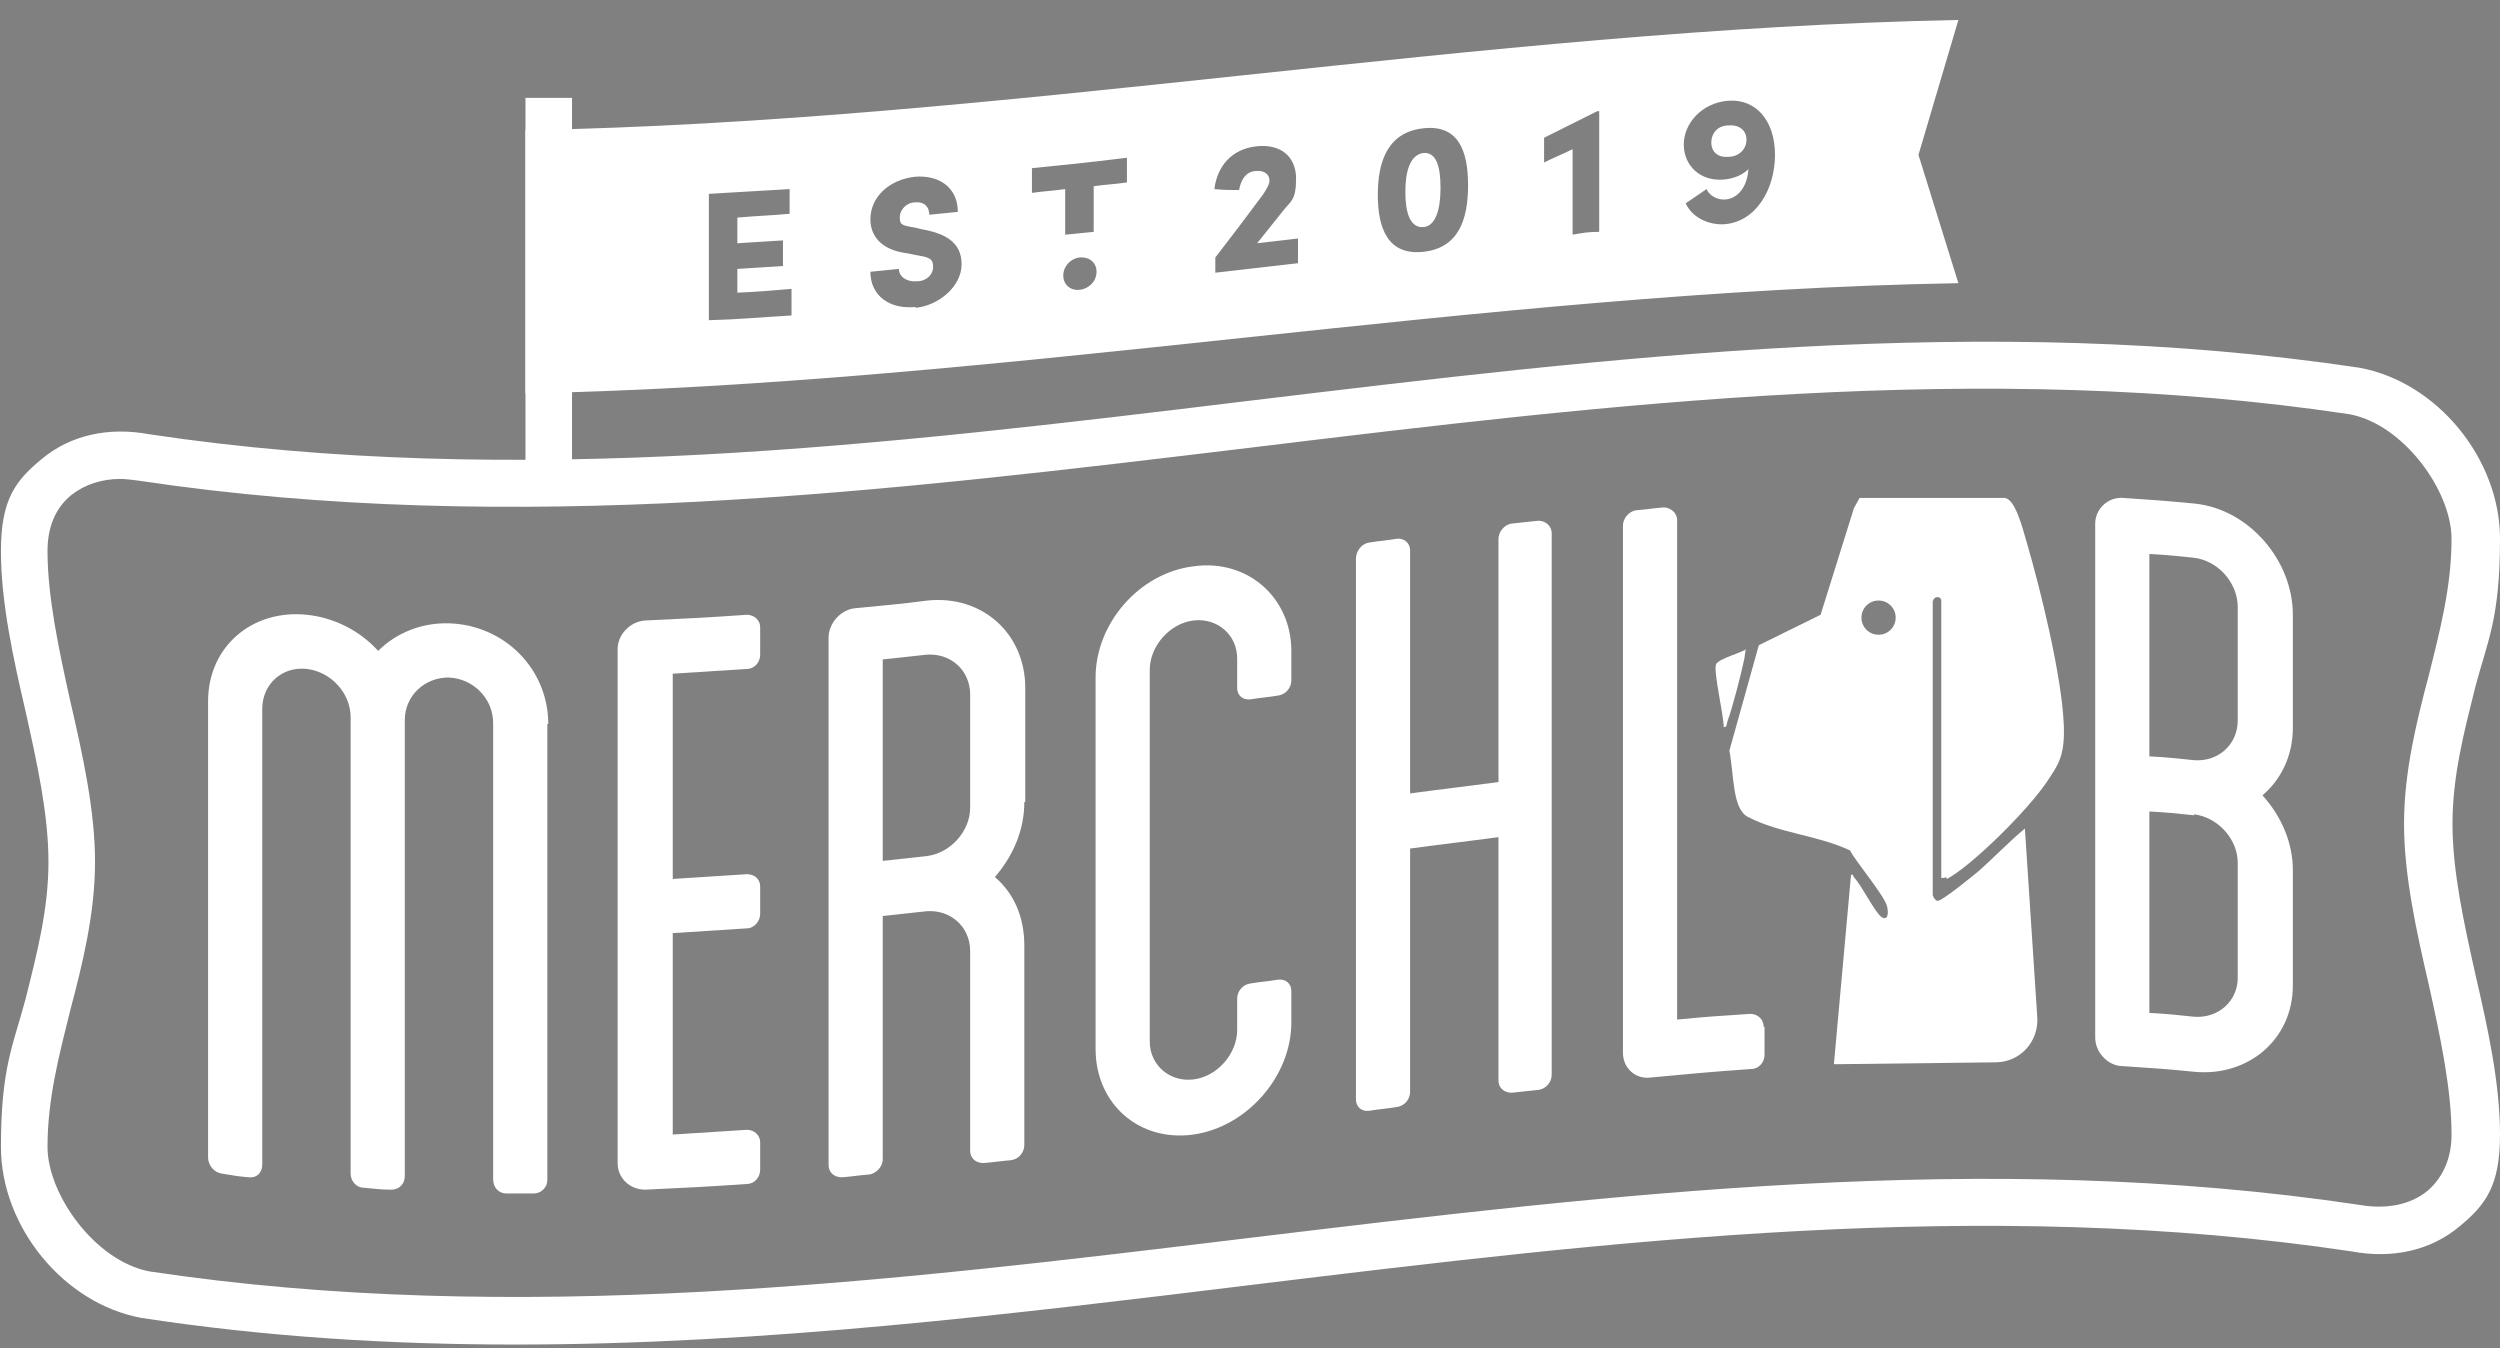
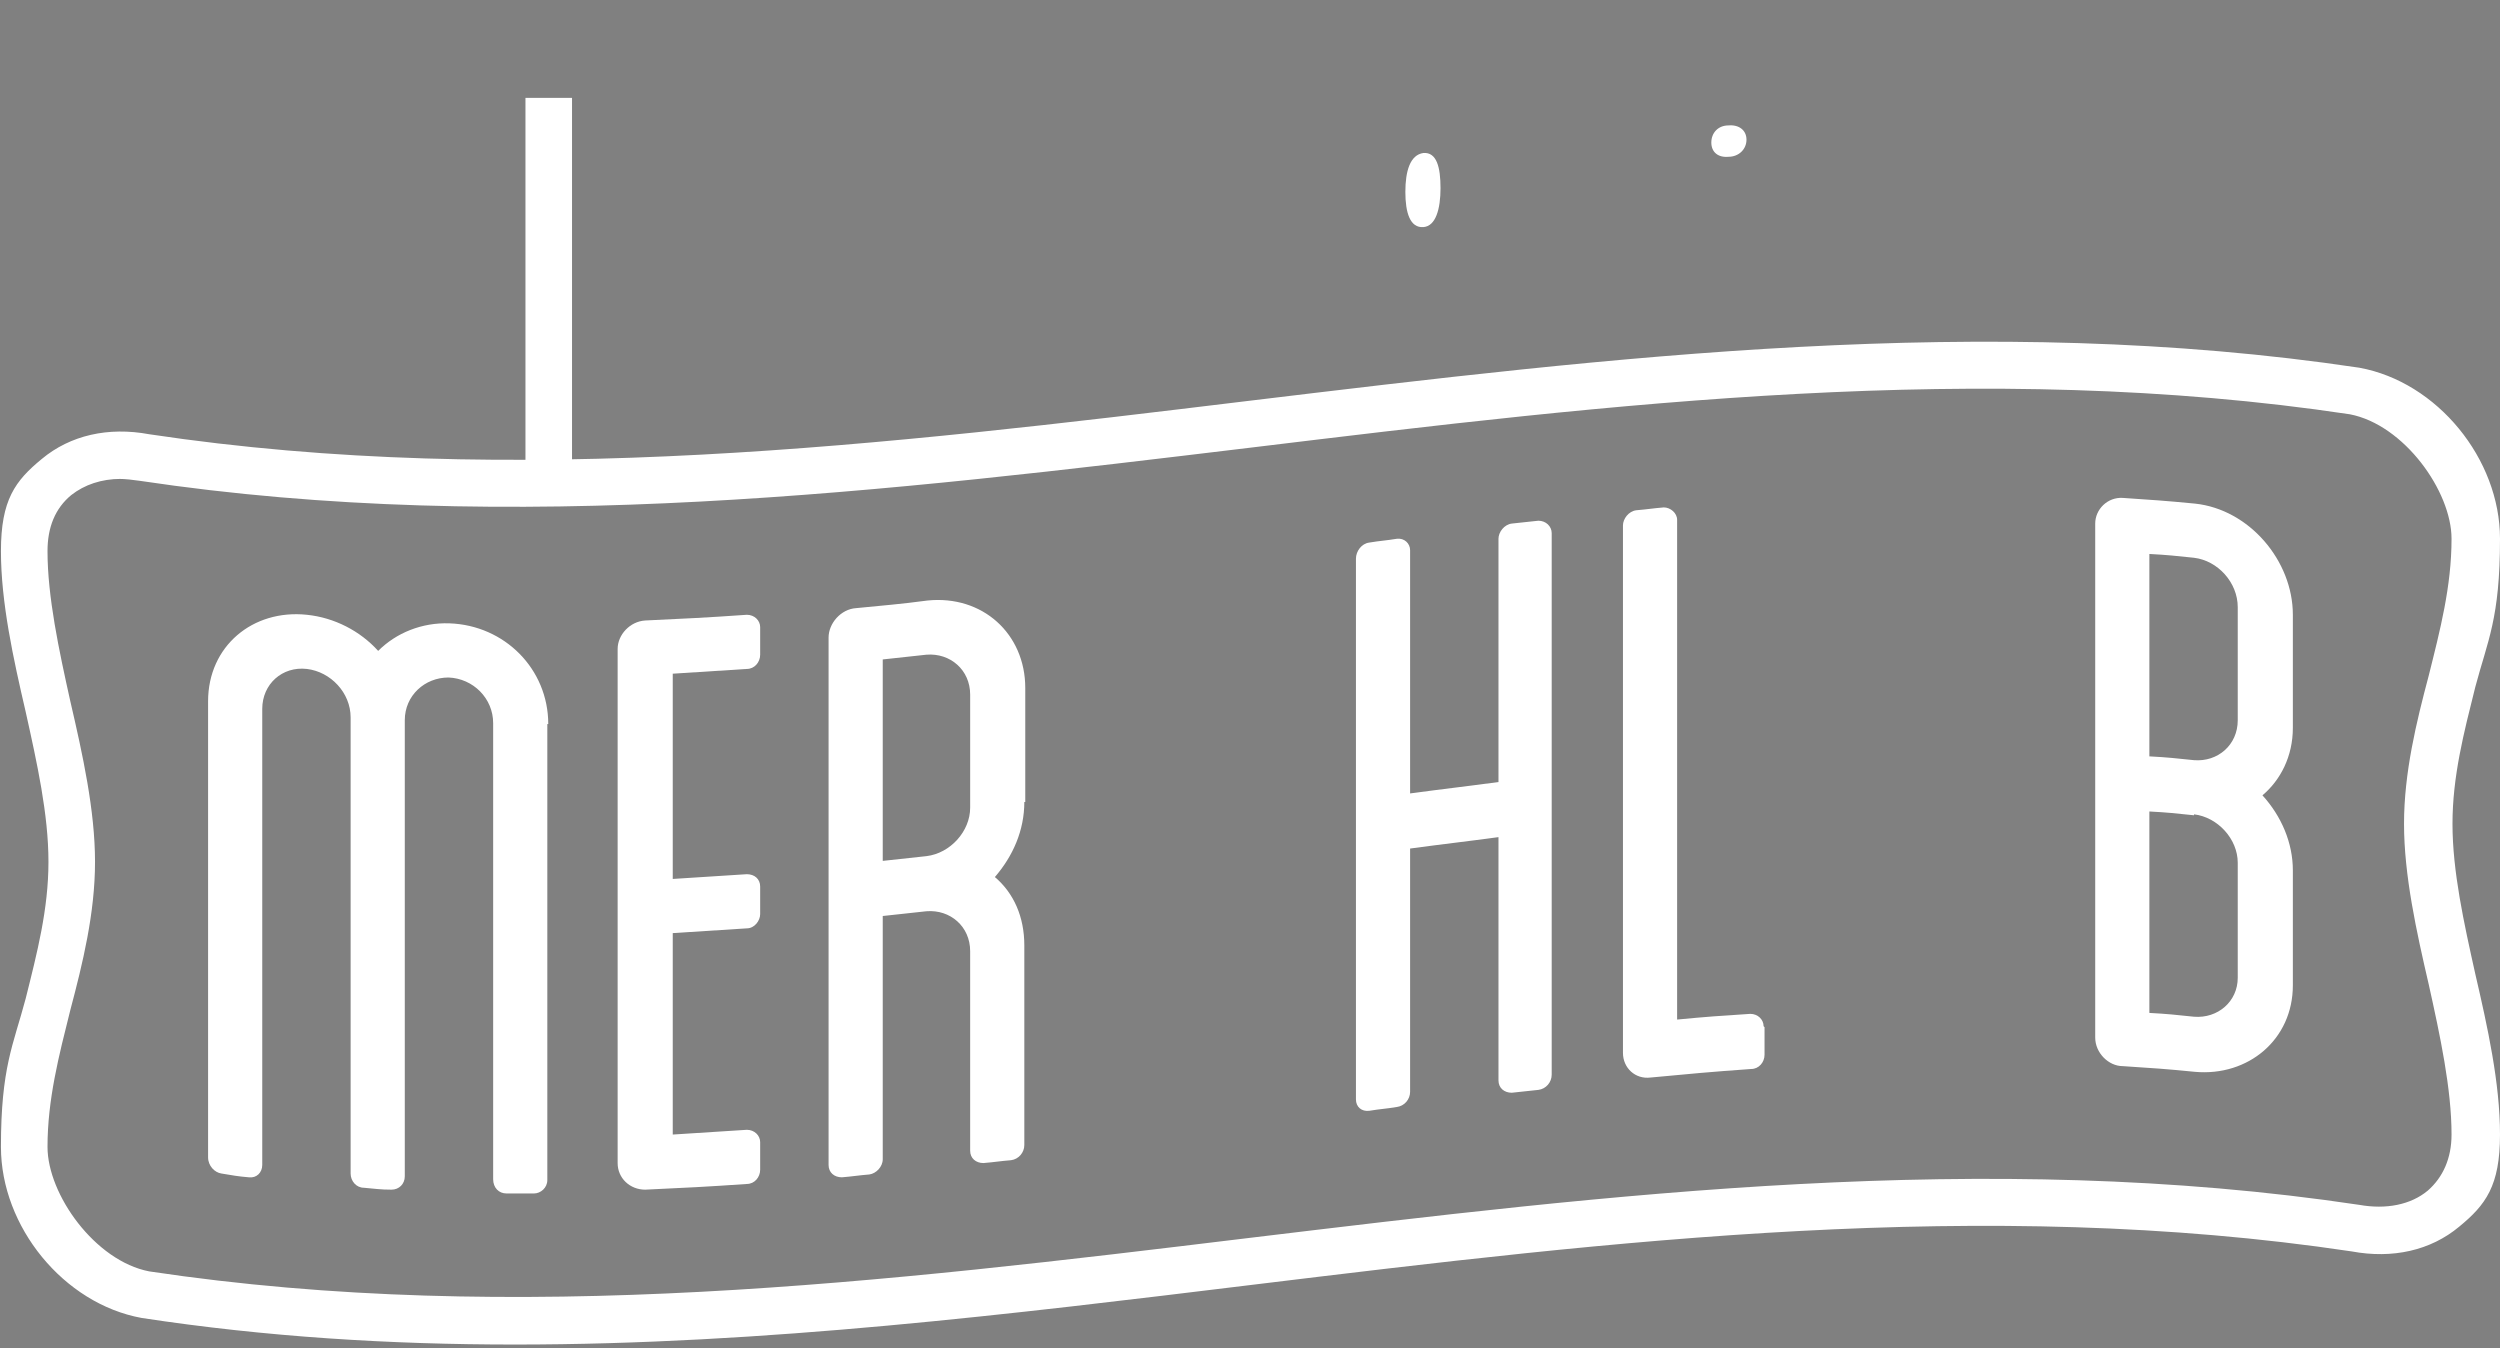
<svg xmlns="http://www.w3.org/2000/svg" viewBox="0 0 263.1 141.9" version="1.1" id="Layer_2">
  <rect x="0" y="0" width="263.1" height="141.9" fill="#808080" stroke="none" />
  <defs>
    <style>
      .st0 {
        fill: #020202;
      }

      .st1 {
        fill: #fff;
      }
    </style>
  </defs>
  <g>
    <path d="M57.6,76.2v48c0,.8-.7,1.4-1.4,1.4-1.2,0-1.7,0-2.9,0-.8,0-1.4-.6-1.4-1.5v-48c0-2.6-2.1-4.7-4.7-4.8-2.5,0-4.6,1.9-4.6,4.5v48c0,.8-.6,1.4-1.4,1.4-1.2,0-1.7-.1-2.9-.2-.8,0-1.4-.7-1.4-1.5v-48c0-2.6-2.1-4.8-4.6-5.1-2.6-.3-4.7,1.6-4.7,4.2v48c0,.8-.6,1.4-1.4,1.3-1.2-.1-1.7-.2-2.9-.4-.7-.1-1.4-.8-1.4-1.7v-48c0-5.8,4.7-9.7,10.4-9.1,2.9.3,5.6,1.7,7.5,3.8,1.9-1.9,4.6-3,7.5-2.9,5.8.2,10.4,4.8,10.4,10.6" class="st1" />
    <path d="M70.8,71.2v21.3c3.1-.2,4.7-.3,7.8-.5.8,0,1.4.5,1.4,1.3v2.9c0,.7-.6,1.5-1.4,1.5-3.1.2-4.7.3-7.8.5v21.2c3.1-.2,4.7-.3,7.8-.5.8,0,1.4.6,1.4,1.3v2.9c0,.8-.6,1.5-1.4,1.5-4.3.3-6.4.4-10.7.6-1.6,0-2.9-1.2-2.9-2.8v-54.1c0-1.5,1.3-2.9,2.9-3,4.3-.2,6.4-.3,10.7-.6.8,0,1.4.6,1.4,1.3v2.9c0,.8-.6,1.5-1.4,1.5-3.1.2-4.7.3-7.8.5" class="st1" />
    <path d="M107.8,84.4c0,3-1.2,5.7-3.1,7.9,2,1.7,3.1,4.2,3.1,7.2v21c0,.8-.6,1.5-1.4,1.6-1.2.1-1.7.2-2.9.3-.8,0-1.4-.5-1.4-1.3v-21c0-2.6-2.1-4.4-4.6-4.2-1.8.2-2.8.3-4.6.5v25.6c0,.8-.7,1.5-1.4,1.6-1.2.1-1.7.2-2.9.3-.8,0-1.4-.5-1.4-1.3v-55.5c0-1.5,1.3-3,2.9-3.1,3-.3,4.5-.4,7.5-.8,5.8-.6,10.3,3.5,10.3,9.2v12M102.1,73.1c0-2.6-2.1-4.4-4.6-4.2-1.8.2-2.8.3-4.6.5v21.2c1.8-.2,2.8-.3,4.6-.5,2.5-.3,4.6-2.6,4.6-5.1v-12Z" class="st1" />
-     <path d="M130.2,72.4v-3.1c0-2.5-2.1-4.3-4.6-4-2.5.3-4.6,2.7-4.6,5.2v39.1c0,2.5,2.1,4.3,4.6,4,2.5-.3,4.6-2.7,4.6-5.2v-3.3c0-.8.6-1.5,1.4-1.6,1.2-.2,1.7-.2,2.9-.4.8-.1,1.4.4,1.4,1.2v3.3c0,5.7-4.7,11-10.3,11.8-5.8.8-10.3-3.3-10.3-9v-39.1c0-5.7,4.6-11,10.3-11.7,5.7-.8,10.3,3.3,10.3,8.9v3.1c0,.8-.6,1.5-1.4,1.6-1.2.2-1.7.2-2.9.4-.8.1-1.4-.4-1.4-1.2" class="st1" />
    <path d="M163.3,56.1v57c0,.8-.6,1.5-1.4,1.6-1.1.1-1.7.2-2.8.3-.8,0-1.4-.5-1.4-1.3v-25.6c-3.7.5-5.6.7-9.3,1.2v25.6c0,.8-.6,1.5-1.4,1.6-1.2.2-1.7.2-2.9.4-.8.1-1.4-.4-1.4-1.2v-56.9h0c0-.8.6-1.6,1.4-1.7,1.2-.2,1.7-.2,2.9-.4.8-.1,1.4.5,1.4,1.2v25.6c3.7-.5,5.6-.7,9.3-1.2v-25.6c0-.7.6-1.5,1.4-1.6,1.1-.1,1.7-.2,2.8-.3.8,0,1.4.6,1.4,1.3" class="st1" />
    <path d="M185.7,108.1v2.9c0,.8-.6,1.5-1.4,1.5-4.2.3-6.4.5-10.6.9-1.6.2-2.9-1-2.9-2.6v-55.5c0-.7.6-1.5,1.4-1.6,1.2-.1,1.7-.2,2.9-.3.7,0,1.4.6,1.4,1.3v52.6c3.1-.3,4.6-.4,7.7-.6.8,0,1.4.6,1.4,1.3" class="st1" />
    <path d="M241.3,76.6c0,3-1.3,5.5-3.2,7.1,2,2.2,3.2,5,3.2,7.9v12.1c0,5.7-4.7,9.6-10.3,9.1-3-.3-4.5-.4-7.6-.6-1.5,0-2.9-1.4-2.9-3v-54.1c0-1.5,1.3-2.8,2.9-2.7,3,.2,4.5.3,7.6.6,5.7.6,10.3,6,10.3,11.7v12ZM235.5,63.9c0-2.6-2.1-4.9-4.6-5.2-1.9-.2-2.8-.3-4.7-.4v21.3c1.9.1,2.8.2,4.7.4,2.5.2,4.6-1.6,4.6-4.2v-12ZM230.9,85.8c-1.9-.2-2.8-.3-4.7-.4v21.2c1.9.1,2.8.2,4.7.4,2.5.2,4.6-1.6,4.6-4.1v-12.1c0-2.5-2.1-4.8-4.6-5.1" class="st1" />
    <path d="M54.2,141.5c-13.1,0-26.2-.8-39.3-2.8-8.2-1.5-14.8-9.6-14.8-18s1.3-10.7,2.6-15.6c1.2-4.8,2.4-9.4,2.4-14.4s-1.2-10.4-2.4-15.8c-1.3-5.6-2.6-11.5-2.6-16.9s1.5-7.4,4.3-9.7c3-2.5,7-3.4,11.3-2.6,38.6,5.8,77.7,1.1,115.6-3.5,38.2-4.6,77.6-9.4,117-3.5,8.2,1.5,14.8,9.6,14.8,18s-1.3,10.7-2.6,15.6c-1.2,4.8-2.4,9.4-2.4,14.4s1.2,10.4,2.4,15.8c1.3,5.6,2.6,11.5,2.6,16.9s-1.5,7.4-4.3,9.7c-3,2.5-7,3.4-11.3,2.6-38.7-5.8-77.8-1.1-115.6,3.5-25.4,3.1-51.5,6.3-77.7,6.3M12.7,50.4c-2,0-3.8.6-5.2,1.7-1.7,1.4-2.5,3.4-2.5,5.9,0,4.8,1.2,10.4,2.4,15.8,1.3,5.6,2.6,11.5,2.6,16.9s-1.3,10.7-2.6,15.6c-1.2,4.8-2.4,9.4-2.4,14.4s5,12,10.7,13.1c38.6,5.8,77.7,1.1,115.6-3.5,38.2-4.6,77.6-9.4,117-3.5h0c2.8.5,5.4,0,7.2-1.5,1.6-1.4,2.5-3.4,2.5-5.9,0-4.8-1.2-10.4-2.4-15.8-1.3-5.6-2.6-11.5-2.6-16.9s1.3-10.7,2.6-15.6c1.2-4.8,2.4-9.4,2.4-14.4s-5-12-10.7-13.1c-38.6-5.8-77.7-1.1-115.6,3.5-38.2,4.6-77.6,9.4-117,3.5-.7-.1-1.5-.2-2.2-.2" class="st1" />
-     <path d="M193,112c0,0,0,.3,0,0" class="st1" />
-     <path d="M183.8,68.3c-.5.4-2.9,1-3.2,1.6-.3.8.8,5.3.8,6.6.3.1.3-.2.4-.6.5-1.3,1.5-5.2,1.8-6.7,0-.3.1-.5.1-.9" class="st1" />
-     <path d="M204.9,92.5c2.6-1.4,8.4-7.1,10.5-10.2,1.2-1.8,1.9-2.7,1.8-5.9-.2-5.3-2.5-14.5-3.9-19.3-.5-1.7-1.2-4.5-2.3-4.7h-15.3c0,0-.6,1.1-.6,1.1l-3.5,11.2-6.5,3.2-3.1,11.1c.5,2.6.3,6.2,2,7,3.3,1.7,7.3,1.9,10.7,3.5.6,1.2,3.6,4.7,3.9,5.9.2.9,0,1.5-.6,1.1-.7-.5-2-3.2-2.9-4.2-.1-.1-.1-.4-.3-.2l-1.8,19.9,17-.2c2.6,0,4.6-2.2,4.4-4.8l-1.3-19.8c-1.7,1.4-3.3,3.1-4.9,4.5-.6.5-3.9,3.2-4.3,3.1-.2,0-.4-.3-.5-.6v-30.9c.2-.7.9-.5.9-.1v29.2c.2,0,.4,0,.5-.1M197.7,66.8c-1,0-1.8-.8-1.8-1.8s.8-1.8,1.8-1.8,1.8.8,1.8,1.8-.8,1.8-1.8,1.8" class="st1" />
  </g>
  <path d="M193,227.4c0,0,0,.3,0,0" class="st0" />
  <path d="M183.8,183.7c-.5.4-2.9,1-3.2,1.6-.3.8.8,5.3.8,6.6.3.1.3-.2.4-.6.5-1.3,1.5-5.2,1.8-6.7,0-.3.1-.5.1-.9" class="st0" />
  <g>
    <path d="M149.8,16.1c-1.4.2-1.9,1.9-1.9,4.1s.5,3.8,1.9,3.7c1.3-.1,1.8-1.9,1.8-4.1,0-2.2-.4-3.8-1.8-3.7Z" class="st1" />
    <path d="M181.9,13.2c-1.1,0-1.8.8-1.8,1.8s.7,1.6,1.8,1.5c1.1,0,1.9-.8,1.9-1.8,0-1-.8-1.6-1.9-1.5Z" class="st1" />
-     <path d="M206.1,2.1c-50.5,1-100.3,10.7-150.8,11.6,0,5.5,0,8.2,0,13.6s0,8.4,0,14.1c50.5-1,100.3-10.7,150.8-11.6-1.7-5.4-2.5-8.1-4.2-13.5,1.7-5.7,2.5-8.5,4.2-14.2ZM83.3,33.2c-3.5.2-5.2.4-8.7.5v-13.3c3.4-.2,5.1-.3,8.5-.5v2.6c-2.2.2-3.3.2-5.5.4v2.7c1.9-.1,2.9-.2,4.8-.3v2.7c-1.9.1-2.9.2-4.8.3v2.5c2.3-.1,3.4-.2,5.7-.4v2.6ZM96.4,32.3c-2.8.3-4.8-1.2-4.8-3.7,1.2-.1,1.8-.2,3-.3,0,.8.8,1.4,1.9,1.3,1,0,1.7-.7,1.7-1.5s-.3-1-1.5-1.2c-.6-.1-.9-.2-1.6-.3-2.9-.5-3.5-2.3-3.5-3.5,0-2.4,2-4.2,4.7-4.5,2.5-.2,4.5,1.1,4.5,3.7-1.2.1-1.8.2-3,.3,0-.8-.5-1.4-1.5-1.3-.9,0-1.6.8-1.6,1.5s0,.9,1.3,1.1c.6.1.8.2,1.4.3,1.9.4,3.8,1.2,3.8,3.6s-2.5,4.4-4.9,4.6ZM113.6,30.5c-.9.1-1.7-.5-1.7-1.5s.8-1.8,1.7-1.9c1-.1,1.8.5,1.8,1.5s-.8,1.8-1.8,1.9ZM118.6,19.2c-1.4.2-2.1.2-3.5.4v4.8c-1.2.1-1.8.2-3,.3v-4.8c-1.4.2-2.1.2-3.5.4,0-1.1,0-1.6,0-2.6,4-.4,6-.6,10-1.1,0,1.1,0,1.6,0,2.6ZM136.6,27.7c-3.5.4-5.2.6-8.7,1v-1.6c2-2.6,3-3.9,5-6.6.4-.6.7-1.1.7-1.5,0-.7-.6-1.1-1.5-1-1,.1-1.5.9-1.7,2-1,0-1.6,0-2.6-.1.3-2.4,1.8-4.2,4.4-4.5,2.6-.3,4.2,1.1,4.2,3.4s-.6,2.4-1.3,3.3c-1.1,1.4-1.7,2.1-2.8,3.5,1.7-.2,2.6-.3,4.3-.5v2.6ZM149.8,26.5c-3.7.4-4.8-2.4-4.8-6,0-3.6,1.1-6.6,4.8-7,3.7-.4,4.7,2.4,4.7,6,0,3.6-1,6.6-4.7,7ZM168.3,24.4c-1.1,0-1.7.1-2.8.3,0-3.6,0-5.4,0-9-1.2.6-1.8.8-3,1.4v-2.6c2.2-1.1,3.4-1.7,5.6-2.8,0,0,.1,0,.2,0,0,5.1,0,7.7,0,12.8ZM181.5,23.6c-1.7.1-3.4-.7-4.1-2.2.9-.6,1.3-.9,2.2-1.5.3.7,1.1,1.1,1.8,1.1,1.5,0,2.5-1.4,2.6-3.2-.6.6-1.5,1-2.6,1.1-2.5.2-4.2-1.5-4.2-3.7s1.9-4.4,4.7-4.6c2.9-.2,4.9,2.1,4.9,5.7s-2,7.1-5.4,7.3Z" class="st1" />
  </g>
  <rect height="39.7" width="4.9" y="10.3" x="55.3" class="st1" />
</svg>